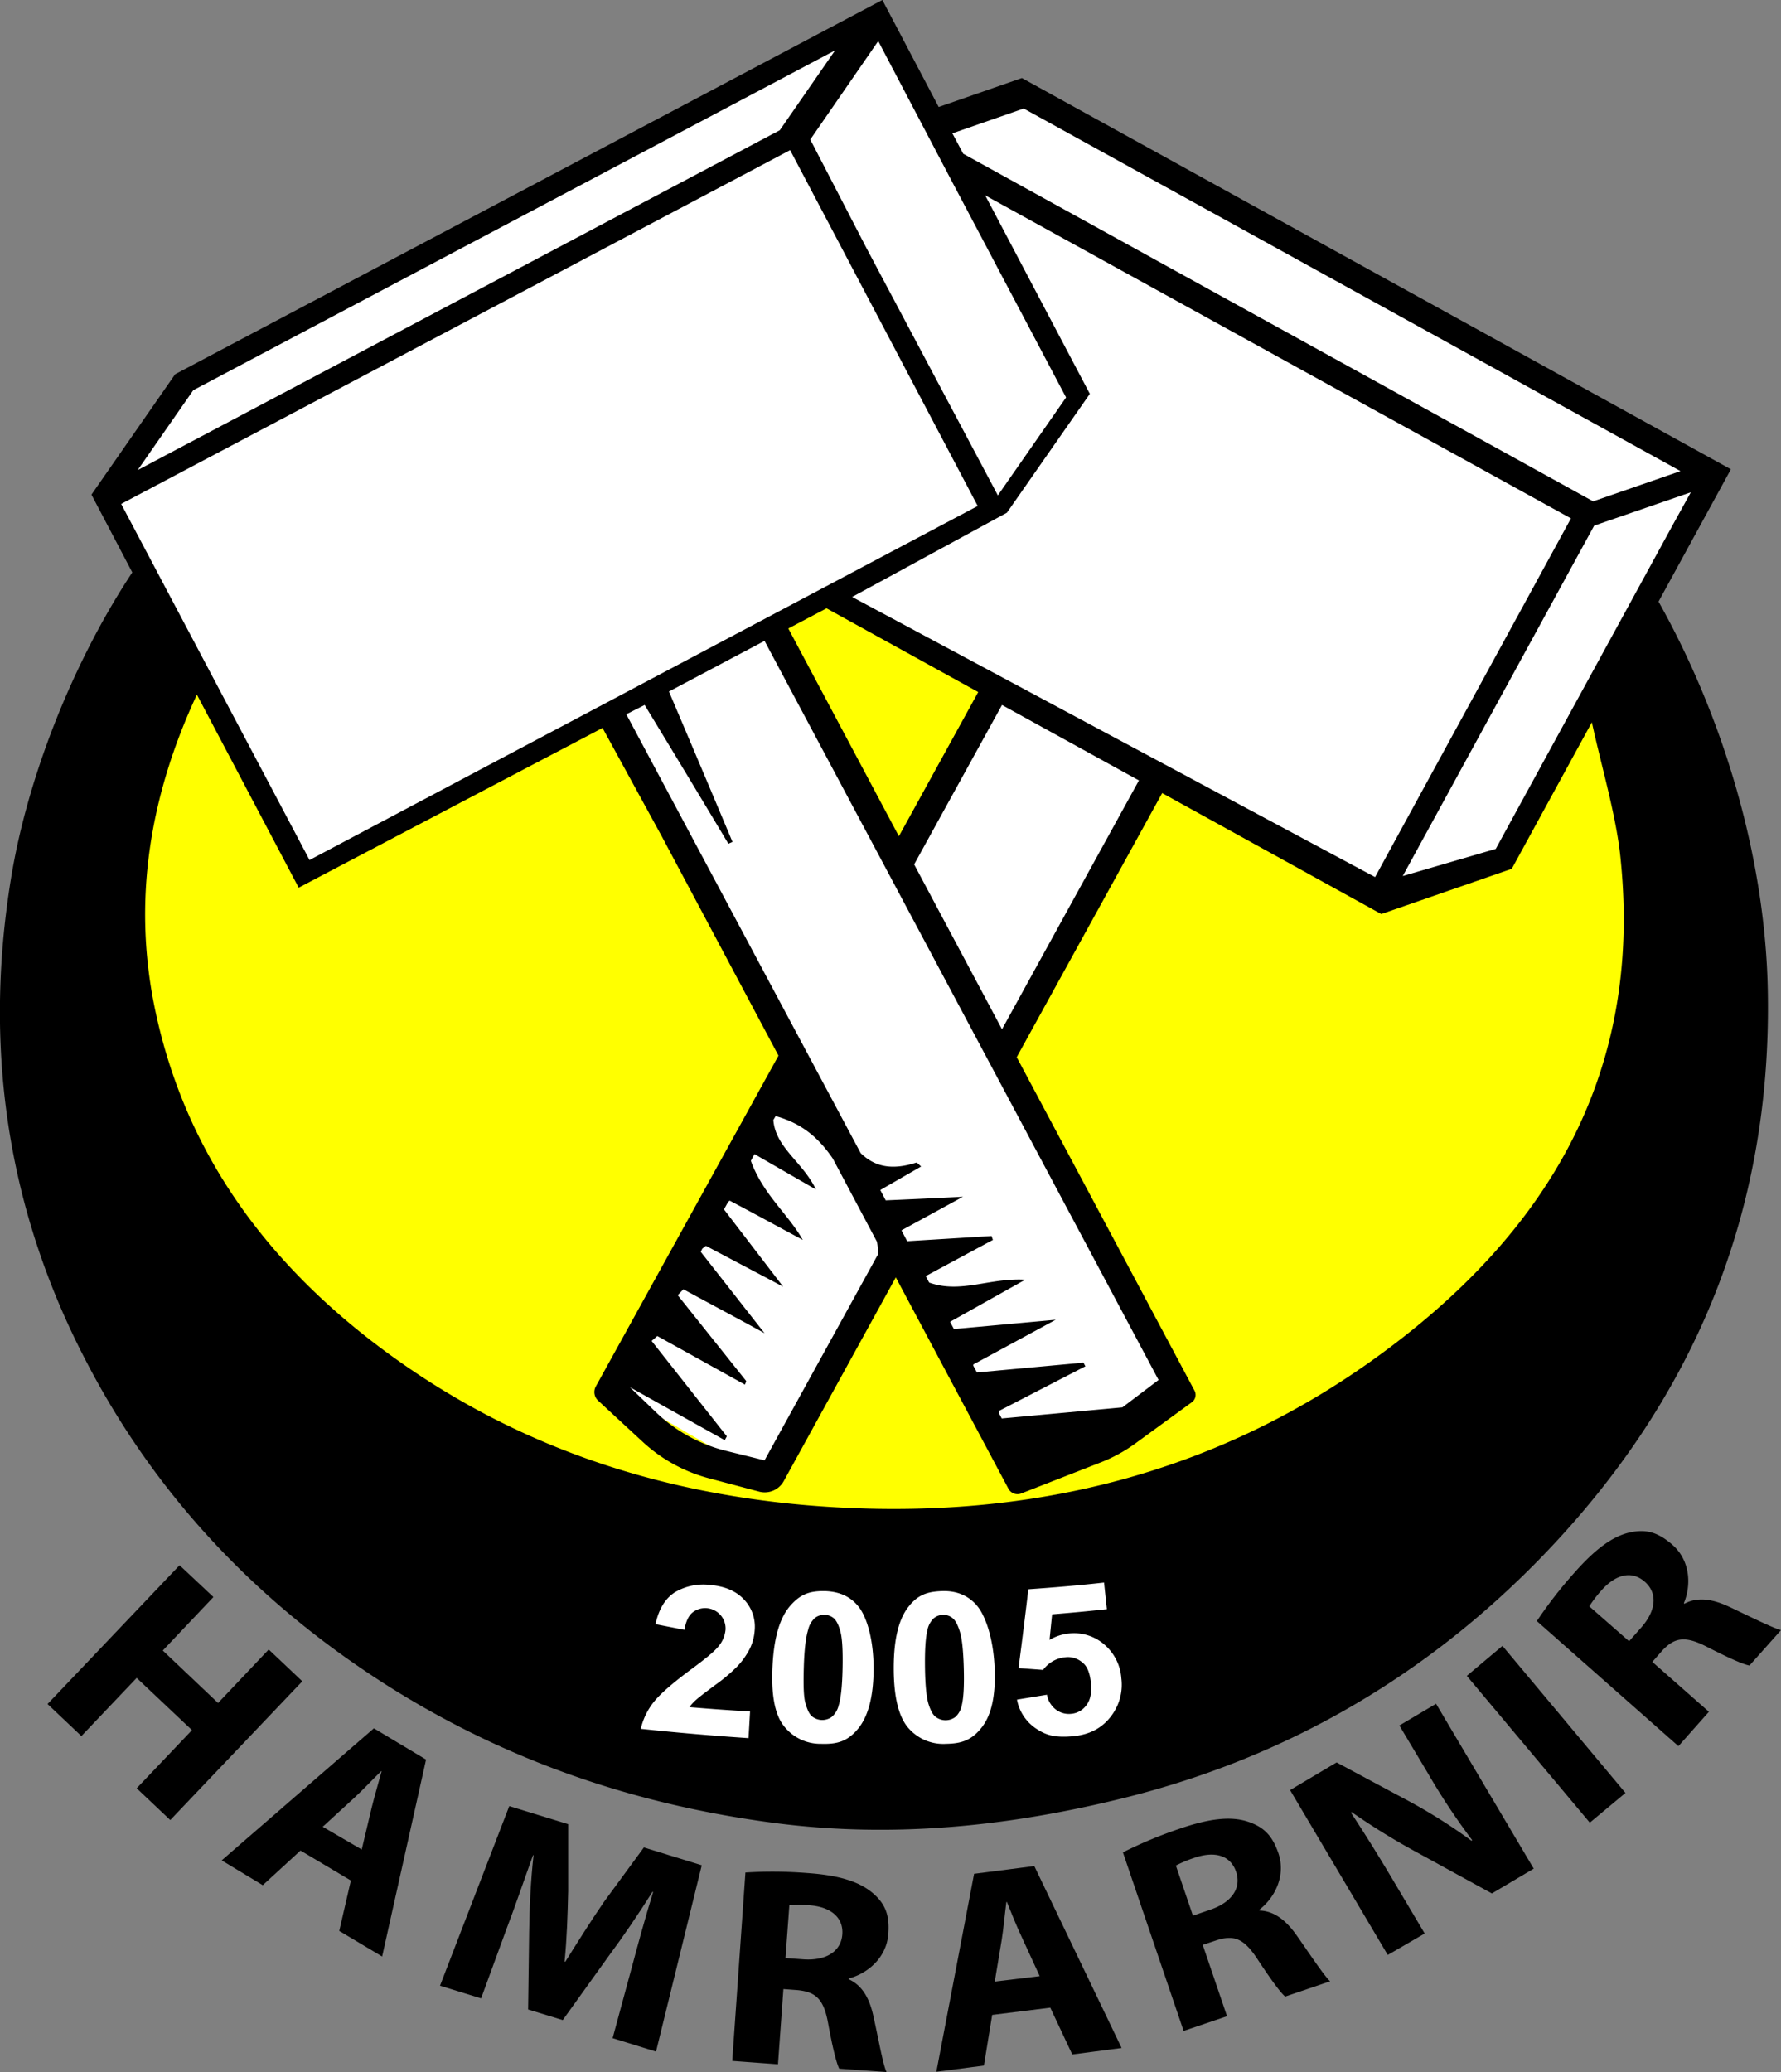
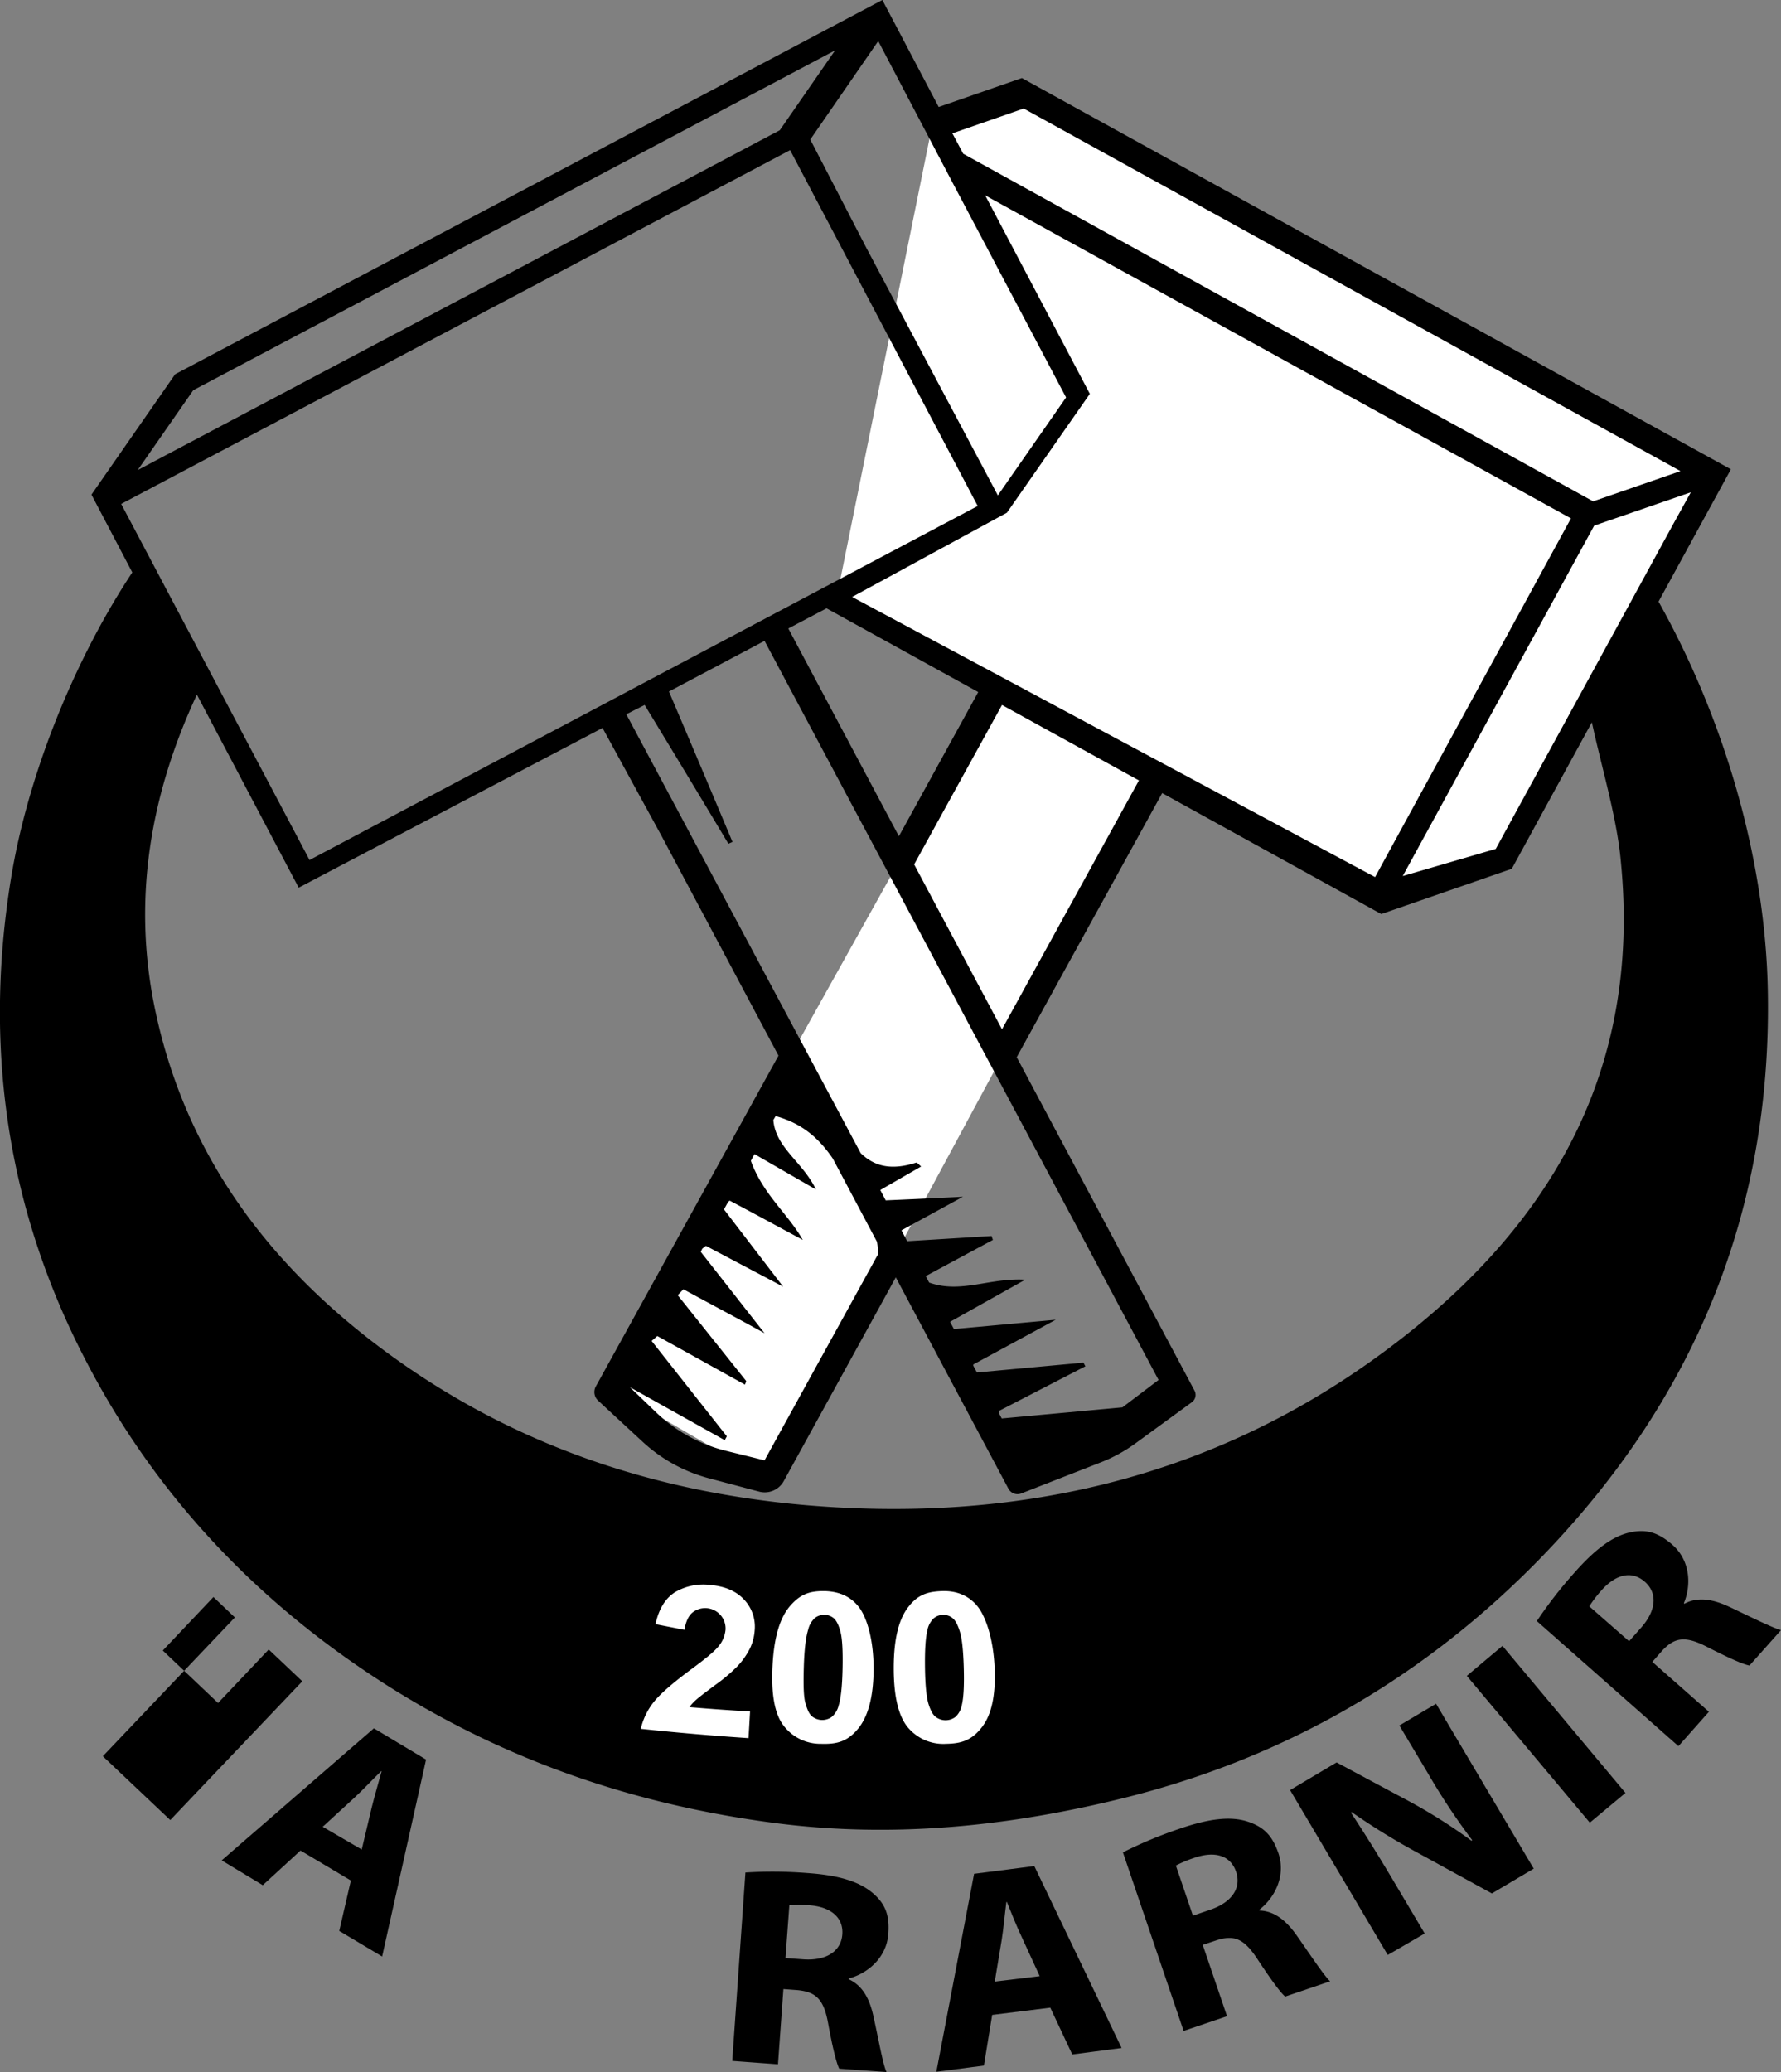
<svg xmlns="http://www.w3.org/2000/svg" viewBox="0 0 689.3 801.9">
  <rect x="0" y="0" width="689.3" height="801.9" fill="#808080" stroke="none" />
  <title>hamrarnir</title>
-   <ellipse cx="345.9" cy="379.3" rx="318" ry="213" fill="#ff0" />
  <polygon points="234.7 536.3 385 266.9 324 230.3 360.7 48.9 394.7 35.6 663.9 183.6 582.7 332.3 539.3 346.3 446 300.9 299 573.6 234.7 536.3" fill="#fff" />
-   <polygon points="41.3 192.3 70.7 147.6 337.3 7.6 417.3 151.6 386 196.3 298.7 242.3 457.3 538.9 393.3 573.6 234.7 276.3 118 338.9 41.3 192.3" fill="#fff" />
  <path d="M767.1,408.5c-.9-52-17.2-106.2-42.3-151l28-51.2L478.4,54.9,446.2,66.1,424.4,24.7,150.7,169.5l-32.4,46.6,15.8,30.1c-22.5,34-40.4,78.4-46.9,118.2-10.7,65.2-1.7,127.7,28.6,186.2,27,52.4,66.2,93.9,116.3,125.9,46.7,29.7,97,46.7,151.1,53.7,45.8,5.9,90.8,1.2,135.3-9.9,63.2-15.8,117.4-47.7,162.2-94.3C738.7,565.6,768.6,493.6,767.1,408.5ZM730.6,227.3,661.8,353.2l-36,10.5,74.1-135.6,37.4-12.9ZM502.2,552,461,555.8l-1.4-2.6v-.5l31.9-17.3L452.1,539l-1.5-2.8,29.1-16.3c-13.8-.8-25,5.5-37.2,1.1l-1.3-2.5,26-14a8.8,8.8,0,0,1-.5-1.5L434,505l-2.2-4.2,23.8-13c-11.6.6-20.9,1-29.9,1.4l-2.1-4,15.8-9.1c-.9-.8-1.6-1.6-1.9-1.5-9.9,3.2-16.4,1.3-21.5-3.7L325.3,301.1l7.1-3.6c11,18.1,21.7,35.8,32.4,53.7l1.6-.7c-8-19.1-16.1-38.2-24.6-58.2l37-19.6,152.5,286-14,10.6-46.7,4.3-1.1-2.1c0-.3,0-.5,0-.8L503,553.4C502.7,553,502.5,552.4,502.2,552Zm-167.1-8.4,2.2-1.9,33.9,18.8a7.8,7.8,0,0,0,.5-1.4l-26.5-33.2,2.2-2.3c9.7,5.3,19.6,10.5,31.4,17l-24.7-31.5.6-1.2,1.4-1.1L386,522.6l-22.9-29.9,1.6-2.9.6-.5c9.5,5,18.8,10.1,28.3,15.2-5.8-10.2-15.4-17.6-20.1-30.6l1.4-2.6L398.7,485c-5.2-10.8-15.6-16.1-16.5-26.9l.9-1.5c10.7,2.9,17.1,9.1,22.1,16.4l17.1,32.2a20.2,20.2,0,0,1,.3,5.1l-43.8,79.5-15-3.7a59.7,59.7,0,0,1-27-14.9l-10.1-9.7L363.4,582l.8-1.5ZM388,267.9l14.8-7.8,58.7,32.4-30.7,55.8Zm48.7,91.3,34-61.7,53,29.2-53,96.3Zm-24-103.5,59.9-32.6,32.1-46-40.5-76.8L690.9,225.3,615.1,364.1ZM479.1,66.7,733.3,207l-33.8,11.7L455.7,84.2l-4.2-7.9ZM451.9,96l43.6,82.5-26.4,37.9-50.8-95.6L396.5,78.7l26.3-38.1ZM157.7,175.7,406.1,44.2,384.7,75.1,136.2,206.6Zm231-92.9,72.6,137.7L202.7,357.5,129.8,219.7ZM615.4,550.1c-65.4,47.2-139.9,63.8-220,57.1-62.1-5.3-118.5-25-168.2-63.2-43.5-33.5-73.6-75.8-84.6-130.2-8.1-40.3-2.1-80.4,16.5-120.3l39.4,74.7,117.6-61.8,22.8,41.7,45.3,85.1-70.7,128a4.5,4.5,0,0,0,.9,5.5l17.2,15.9a60.5,60.5,0,0,0,25.5,14.1l19.6,5.2a8.4,8.4,0,0,0,9.5-4L429.6,519l43.6,81.8a4,4,0,0,0,5,1.8l30.7-12a59.5,59.5,0,0,0,13.5-7.4l21.8-15.9a3.5,3.5,0,0,0,1-4.5l-68.8-129,56.3-102.2,84.8,46.8,50.5-17.5,31-56.7c3.6,16.8,9.7,36.9,11.2,53.7C718.5,441.5,680.8,502.9,615.4,550.1Z" transform="translate(-82.9 -24.7)" />
  <path d="M373.2,687l-.6,10.3q-20.9-1.4-41.7-3.6a26.2,26.2,0,0,1,5.2-10.6c2.6-3.2,7.5-7.4,14.4-12.5s9-7.1,10.3-8.6a11.8,11.8,0,0,0,2.9-6.6,7.9,7.9,0,0,0-12.8-6.7q-2.3,1.9-3.1,6.7l-11.2-2.2c1.3-6,3.9-10.1,7.6-12.4a21.6,21.6,0,0,1,13.4-2.8c5.7.5,10.1,2.3,13.2,5.6a15.2,15.2,0,0,1,4.2,11.8,19.4,19.4,0,0,1-1.9,7.3,29.2,29.2,0,0,1-5.1,7.1,66.4,66.4,0,0,1-8.1,6.8c-3.9,2.9-6.4,4.8-7.5,5.8a19.7,19.7,0,0,0-2.7,2.9c9.5.8,14.1,1.1,23.5,1.7" transform="translate(-82.9 -24.7)" fill="#fff" />
  <path d="M402.3,640.4c5.6.2,10,2.2,13.1,6.3s5.6,12.7,5.6,23.6-2.1,18.8-6.2,23.6-8.1,5.8-14.2,5.6a17.9,17.9,0,0,1-14.4-7c-3.5-4.5-4.9-12.3-4.3-23.4s2.9-18.6,7-23.2,7.8-5.6,13.4-5.5m-.3,9.2a5.7,5.7,0,0,0-3.7,1.2,8.7,8.7,0,0,0-2.6,4.5c-.9,2.8-1.5,7.7-1.7,14.4s-.1,11.5.6,14,1.5,4.3,2.6,5.2a6.3,6.3,0,0,0,7.6.2,8.5,8.5,0,0,0,2.7-4.5q1.3-4.2,1.5-14.4t-.8-14q-1-3.8-2.5-5.2a5.6,5.6,0,0,0-3.7-1.4" transform="translate(-82.9 -24.7)" fill="#fff" />
  <path d="M447.5,640.4c5.6-.2,10.1,1.7,13.4,5.5s6.3,12.3,6.9,23.3-1,18.9-4.9,23.9-7.8,6.3-13.8,6.4a17.9,17.9,0,0,1-14.7-6.2c-3.7-4.3-5.6-12-5.6-23.1s1.9-18.8,5.6-23.6,7.4-6,13.1-6.2m.3,9.2a5.7,5.7,0,0,0-3.6,1.4,8.7,8.7,0,0,0-2.4,4.7c-.7,2.9-1,7.7-.9,14.5s.6,11.5,1.4,14,1.7,4.2,2.9,5a6.3,6.3,0,0,0,7.6-.2,8.5,8.5,0,0,0,2.4-4.7q1-4.3.7-14.5t-1.6-14q-1.2-3.8-2.8-5a5.6,5.6,0,0,0-3.8-1.2" transform="translate(-82.9 -24.7)" fill="#fff" />
-   <path d="M476.5,682.4l11.6-1.9a9.2,9.2,0,0,0,3.4,5.7,8.3,8.3,0,0,0,5.9,1.7,8.1,8.1,0,0,0,6-3.4q2.3-3,1.7-8.7t-3.2-7.7a8.5,8.5,0,0,0-6.7-2.1,12.1,12.1,0,0,0-8.6,4.9l-9.5-.7q2-15.2,3.8-30.5c9.8-.7,19.6-1.5,29.3-2.6l1.1,10.3c-8.5.9-12.7,1.3-21.2,2l-1,9.9a18,18,0,0,1,7.6-2.5,17.8,17.8,0,0,1,13.4,4.1,19,19,0,0,1,6.8,13.3,19.9,19.9,0,0,1-3,13.2c-3.5,5.5-8.8,8.6-16,9.2s-10.5-.6-14.3-3.2A17.2,17.2,0,0,1,476.5,682.4Z" transform="translate(-82.9 -24.7)" fill="#fff" />
-   <path d="M165.5,642.7l-19.6,20.7,21.4,20.3,19.6-20.7,13,12.3-51.1,53.7-13-12.3,21.4-22.5L135.8,674l-21.4,22.5-13.1-12.4,51.1-53.7Z" transform="translate(-82.9 -24.7)" />
+   <path d="M165.5,642.7l-19.6,20.7,21.4,20.3,19.6-20.7,13,12.3-51.1,53.7-13-12.3,21.4-22.5l-21.4,22.5-13.1-12.4,51.1-53.7Z" transform="translate(-82.9 -24.7)" />
  <path d="M199.2,740.8l-14.6,13.4-15.9-9.6,58.9-51.1,20.2,12.1-17,76.2-16.6-9.9,4.5-19.5Zm23.7-.4,3.8-16c1.1-4.5,2.7-9.9,3.9-14.3h-.2c-3.3,3.2-7.2,7.4-10.5,10.4l-12.1,11.1Z" transform="translate(-82.9 -24.7)" />
-   <path d="M327.4,786.1c2.3-8.6,5.1-19,8.3-29.3h-.3c-5.2,8.3-11.4,17.4-16.9,24.8l-17.8,24.8-13.4-4.1.4-29.9c.1-9.1.6-20,1.7-29.8h-.2c-3.4,9.4-7.1,20.3-10.4,28.9l-9.7,26.5-15.9-4.9L280,723.6l22.8,7v25.9c-.2,8.9-.5,18.5-1.4,27.3h.3c4.7-7.5,10.1-16.1,15-23.2l15.4-21,22.4,6.9-17.7,72.1-16.8-5.2Z" transform="translate(-82.9 -24.7)" />
  <path d="M371.4,749.3a168.6,168.6,0,0,1,23.9.2c11.7.8,19.8,3.1,25.2,7.6s6.7,9.2,6.2,16c-.7,9.4-8.3,15.4-15.3,17.2v.3c5.4,2.5,8.1,7.6,9.6,14.6,1.9,8.5,3.6,18.3,5,21.3l-18.3-1.3c-1.1-2.2-2.6-8.3-4.3-17.6s-4.7-12.1-11.9-12.8l-5.4-.4-2.1,29.1-17.7-1.3Zm15.5,33.1,7,.5c8.9.6,14.5-3.2,15-9.6s-4.2-10.6-12.4-11.3a47.8,47.8,0,0,0-8.1,0Z" transform="translate(-82.9 -24.7)" />
  <path d="M466.9,804.4,463.7,824l-18.4,2.4,14.6-76.6,23.3-3,33.8,70.4-19.1,2.5-8.5-18.1Zm18.4-15-6.9-15c-2-4.2-4.1-9.5-5.8-13.7h-.2c-.6,4.5-1.1,10.2-1.8,14.6l-2.7,16.2Z" transform="translate(-82.9 -24.7)" />
  <path d="M517.5,741.5a168.4,168.4,0,0,1,22.1-9.2c11.1-3.8,19.5-4.9,26.2-2.7s9.7,5.9,11.9,12.3c3,9-1.7,17.4-7.4,21.8v.3c5.9.2,10.4,3.9,14.5,9.7s10.5,15.5,12.9,17.7l-17.4,5.9c-1.9-1.6-5.6-6.7-10.8-14.6s-9-9.4-16-7.1l-5.1,1.7,9.4,27.6-16.8,5.7ZM544.6,766l6.7-2.3c8.5-2.9,12.1-8.5,10-14.7s-8-8.1-15.8-5.5a47.8,47.8,0,0,0-7.5,3.1Z" transform="translate(-82.9 -24.7)" />
  <path d="M620,781.2l-37.8-63.8,18-10.7,28,15A209,209,0,0,1,652.4,737l.3-.2A257.3,257.3,0,0,1,635.6,711l-11.1-18.6,14.2-8.4,37.8,63.8-16.2,9.6-29.2-16A268.3,268.3,0,0,1,606,725.9l-.2.3c5.4,8.2,10.9,17,17.1,27.5l11.4,19.2Z" transform="translate(-82.9 -24.7)" />
  <path d="M664.4,661.6,712,718.5,698.2,730l-47.6-56.8Z" transform="translate(-82.9 -24.7)" />
  <path d="M677.7,652a168.3,168.3,0,0,1,14.7-18.9c7.8-8.8,14.5-13.9,21.3-15.4s11.3.3,16.5,4.8c7.1,6.3,7.2,15.9,4.4,22.6l.2.2c5.2-2.8,11-1.8,17.4,1.2s16.8,8.2,20,9L760,669.2c-2.4-.4-8.2-3-16.6-7.3s-12.5-3.6-17.4,1.8l-3.6,4.1,21.9,19.3-11.8,13.3Zm35.7,7.8,4.7-5.3c5.9-6.7,6.3-13.4,1.4-17.7s-10.9-3.1-16.5,3a47.8,47.8,0,0,0-5,6.5Z" transform="translate(-82.9 -24.7)" />
</svg>